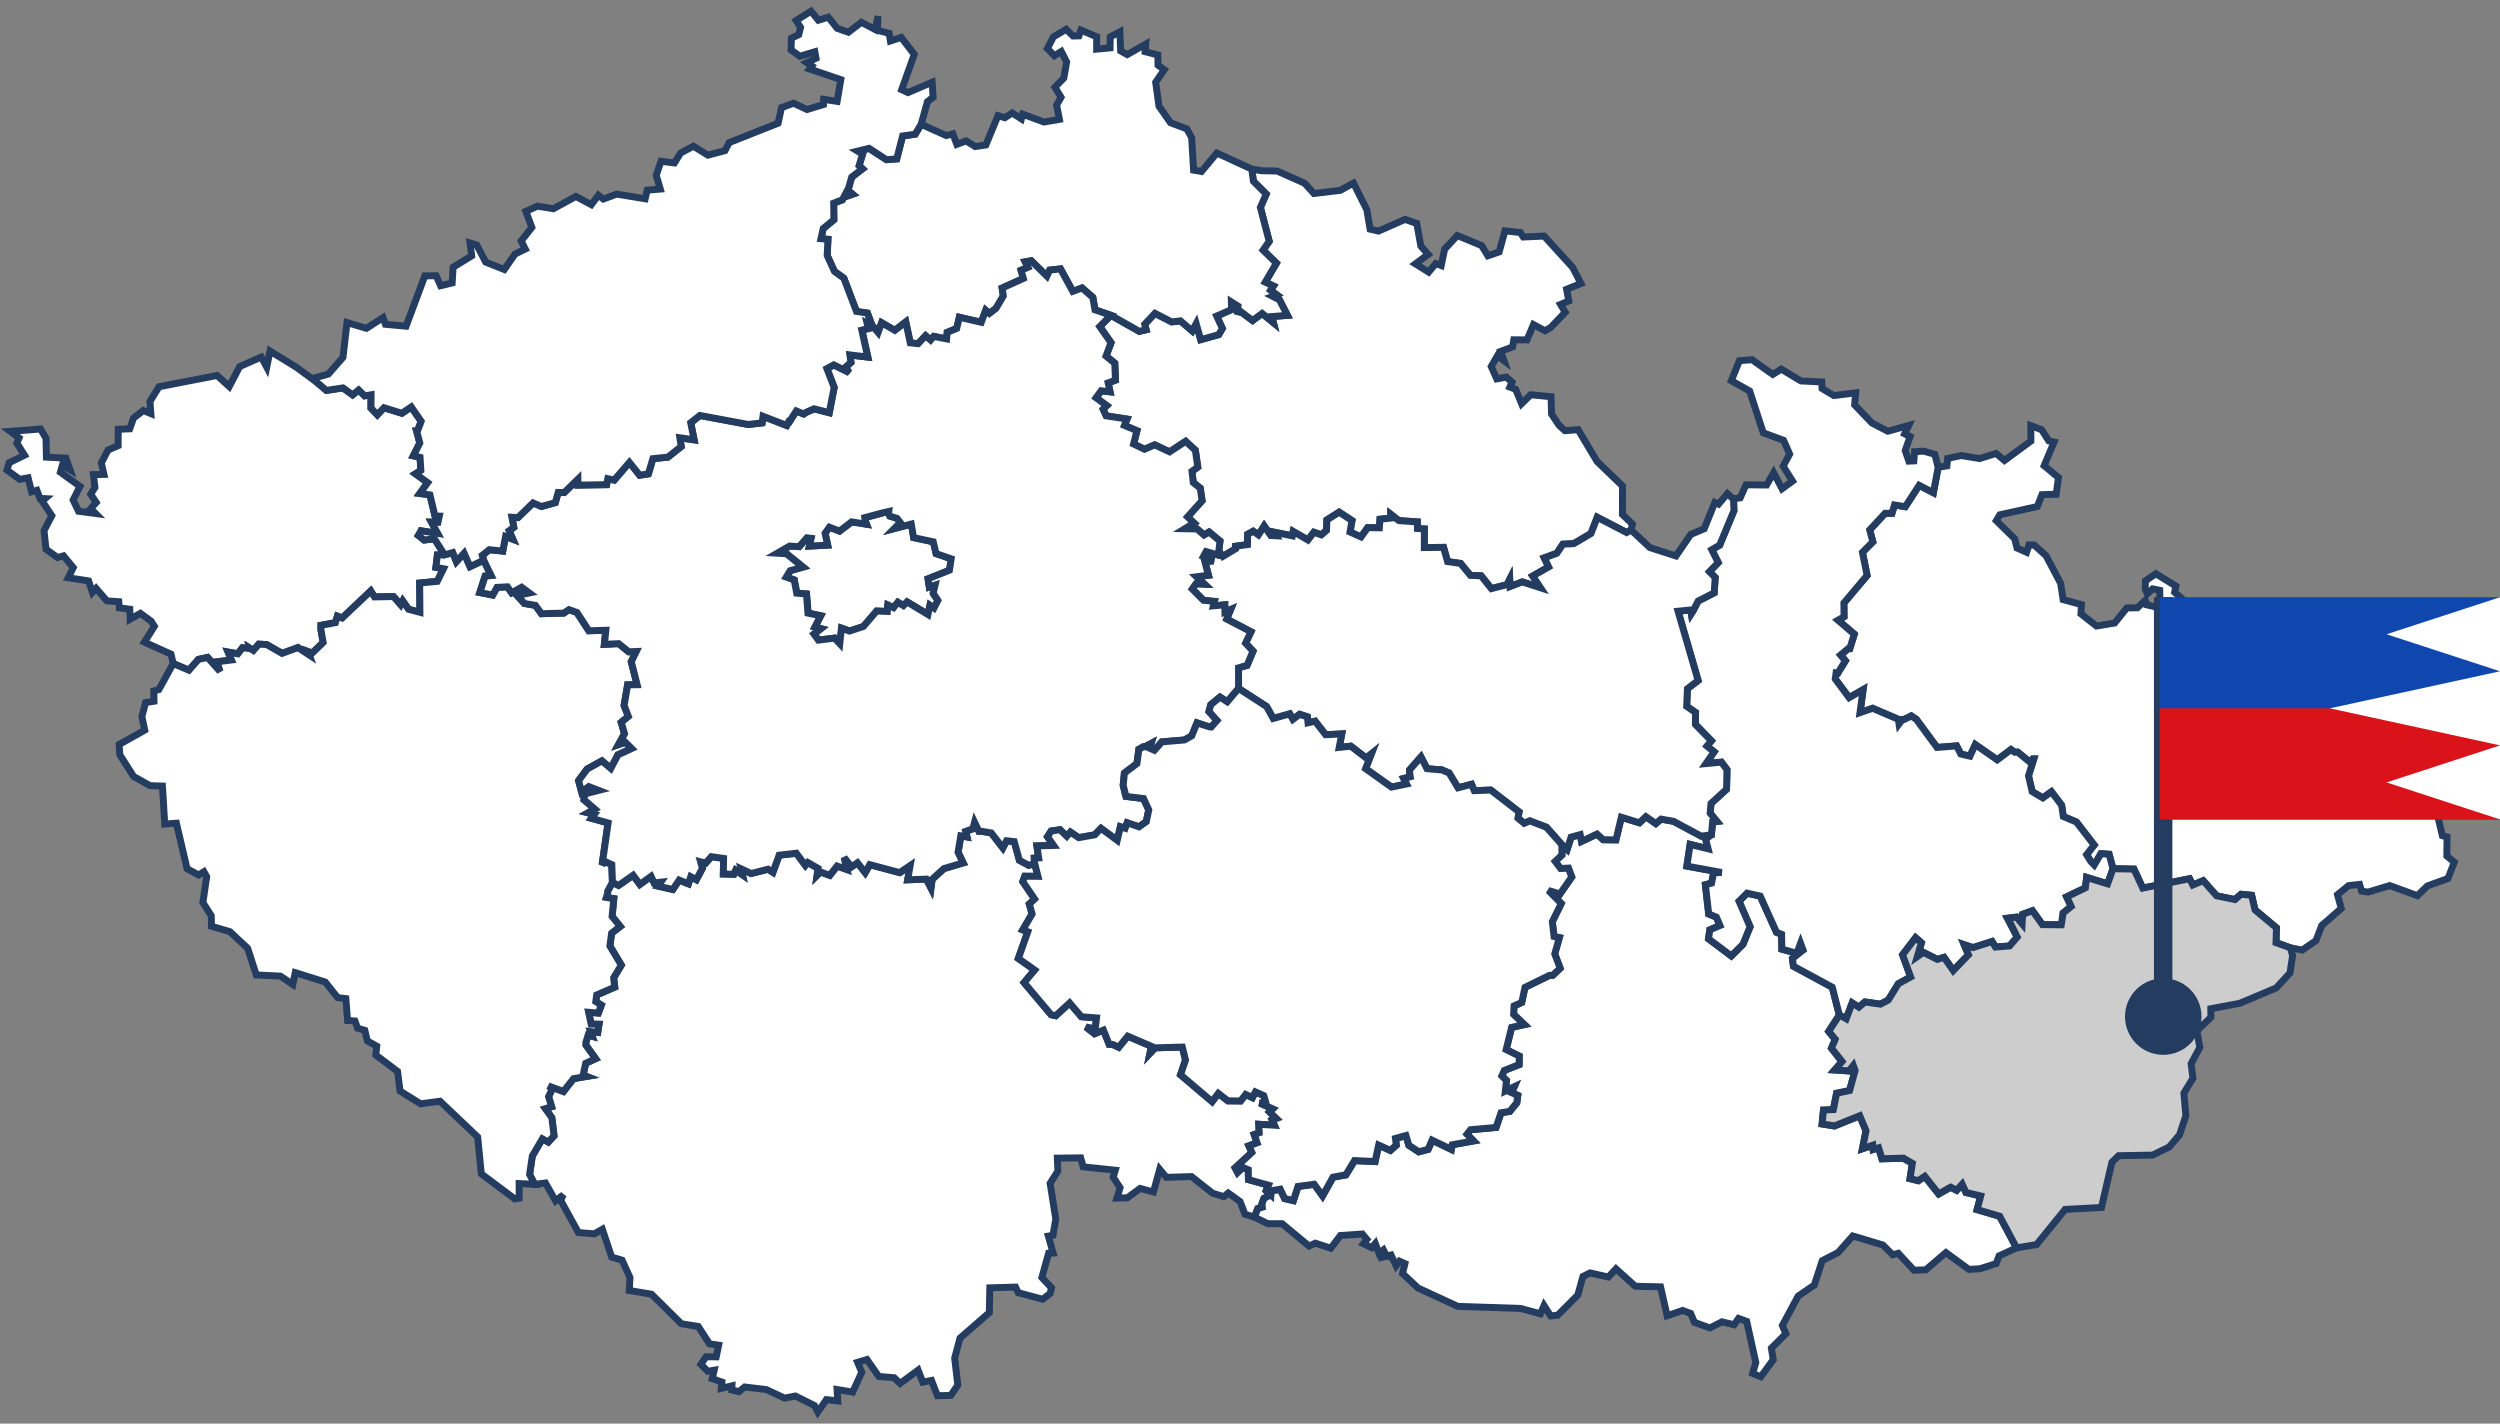
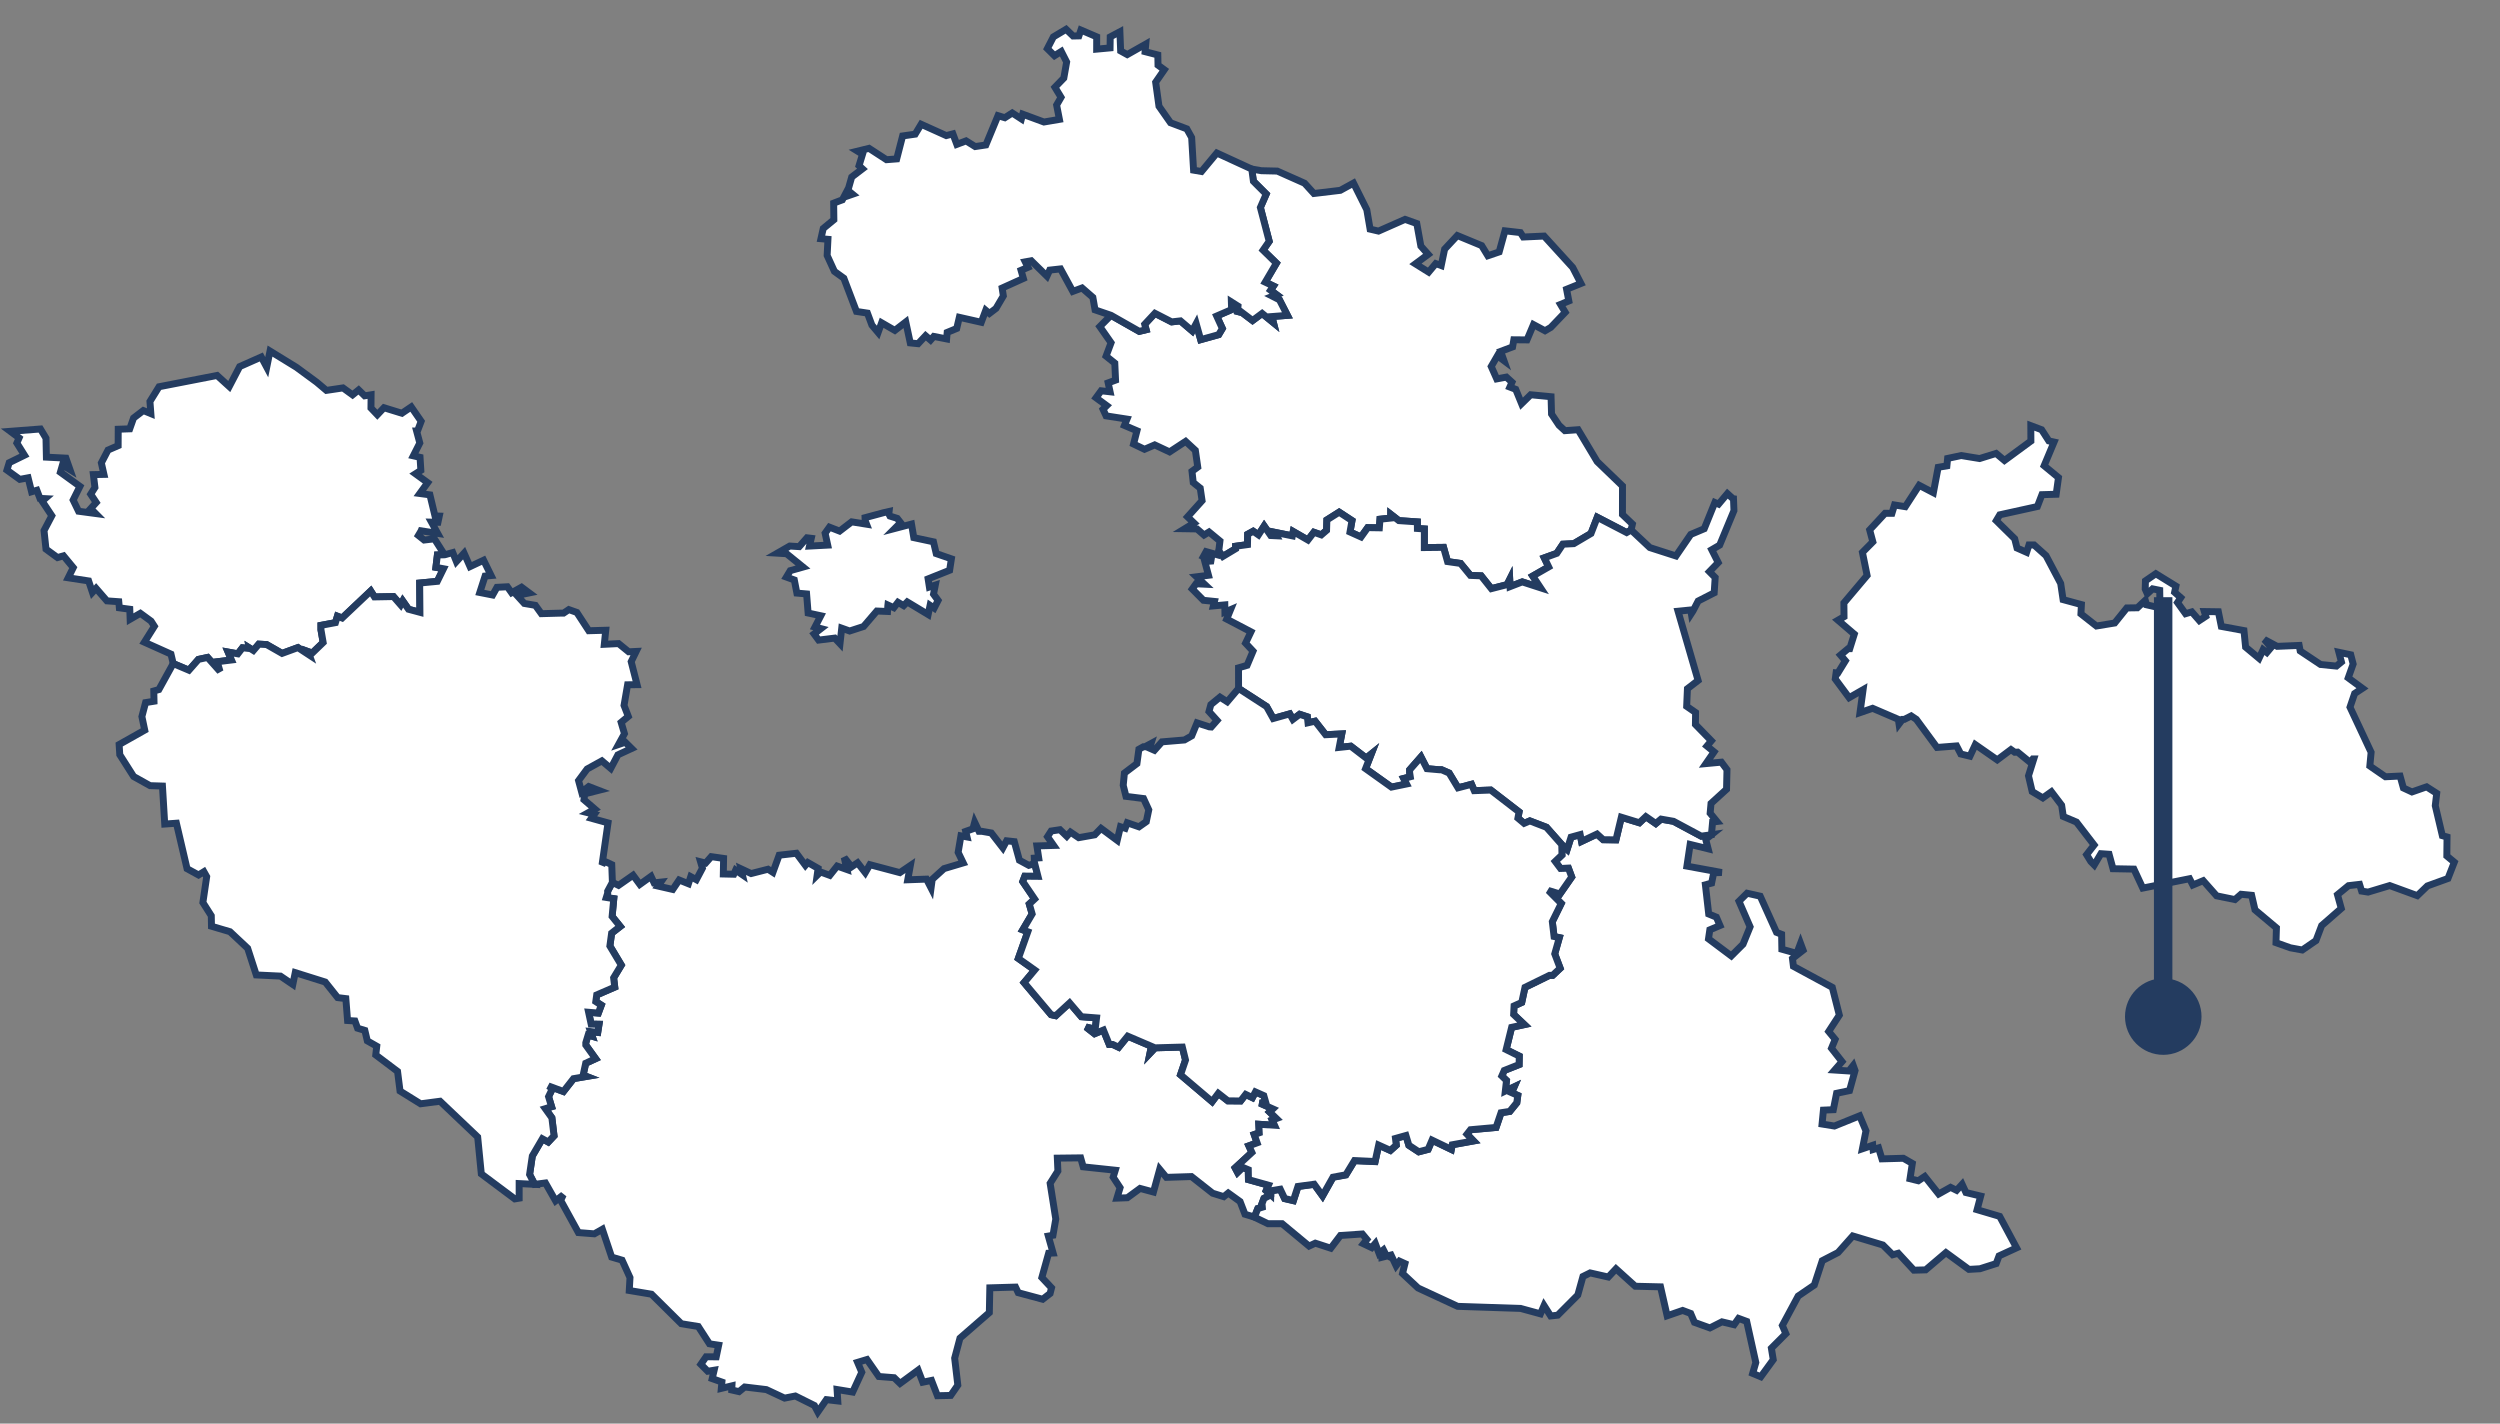
<svg xmlns="http://www.w3.org/2000/svg" width="360" height="205" viewBox="0 0 360 205" fill="none">
  <rect x="0" y="0" width="360" height="205" fill="#808080" stroke="none" />
  <path d="M88.185 127.06L89.072 127.493L91.163 126.034L92.136 127.354L93.749 126.195L94.186 127.13L95.154 127.026L94.763 127.597L96.876 128.081L97.798 126.72L99.134 127.256L99.468 126.236L100.275 126.674L101.15 125.019L100.879 124.096L101.611 124.281L102.423 123.358L104.197 123.612L104.157 125.855L105.666 125.89L105.931 125.296L106.898 125.959L106.697 125.106L108.165 125.792L110.596 125.169L111.299 125.619L112.197 123.151L114.68 122.868L115.976 124.61L116.327 124.2L117.807 125.048L117.669 126.04L118.153 125.561L119.489 126.051L120.555 124.713L121.954 125.209L121.568 123.485L122.634 124.823L123.492 124.241L124.598 125.659L125.26 124.512L129.58 125.659L131.089 124.638L130.715 126.691L133.416 126.593L134.073 127.873L134.24 126.628L135.939 125.082L138.703 124.258L137.972 122.741L138.375 120.36L139.251 120.521L139.061 119.72L140.097 119.351L140.351 118.399L140.973 119.708H141.376L142.747 119.945L144.411 122.09L144.953 121.075L146.059 121.196L146.796 123.877L148.149 124.61L148.662 124.454L148.939 124.125L149.468 126.195L147.573 126.178L147.28 126.945L148.985 129.459L148.219 130.18L148.628 131.61L147.28 133.899L148.005 134.17L146.64 138.016L148.99 139.683L147.47 141.499L151.369 146.124L152.026 146.262L154.024 144.422L155.718 146.406L157.901 146.579L157.705 148.211L156.38 147.888L157.618 148.857L158.891 148.332L159.732 150.402H160.233L161.092 150.806L162.393 149.208L165.803 150.667L165.596 151.671L166.339 150.886L170.255 150.777L170.716 152.645L169.996 154.767L174.546 158.63L175.439 157.443L176.816 158.521L178.641 158.538L179.379 157.593L180.346 158.06L180.784 157.235L181.988 157.771L182.276 158.775L181.412 158.844L183.29 159.68L182.823 160.124L183.802 161.07L183.203 161.289L183.531 162.038L181.268 161.894L181.331 163.122L180.606 163.376L181.02 164.57L179.84 165.002L180.271 165.954L177.864 168.174L178.209 168.825L178.947 168.104L179.753 168.439L179.776 169.863L182.662 170.67L182.328 171.455L182.984 172.043L182.005 172.556L181.608 173.628L182.155 173.703L181.124 174.021L180.629 175.255L179.275 174.851L178.572 173.023L176.867 171.795L176.222 172.32L174.621 171.824L171.574 169.425L167.957 169.54L166.995 168.381L166.097 171.651L164.173 171.132L162.341 172.475L160.838 172.533L161.293 171.028L160.297 169.511L160.602 168.514L155.983 168.024L155.614 166.732L152.256 166.772L152.337 168.629L151.219 170.399L152.032 175.543L151.628 177.878L150.96 177.994L151.646 180.438L151.001 180.467L150.027 183.962L151.421 185.449L151.214 186.262L150.142 187.093L146.623 186.147L146.237 185.34L142.534 185.449L142.465 189.013L138.237 192.692L137.471 195.575L137.926 199.461L136.901 200.943L134.988 200.984L134.136 198.781L132.88 199.04L132.212 197.299L129.609 199.213L128.756 198.389L126.55 198.216L124.846 195.771L123.492 196.18L124.097 197.605L122.784 200.459L120.537 200.09L120.641 201.739L119.005 201.549L117.767 203.325L117.277 202.391L114.53 201.024L112.981 201.33L110.354 200.101L107.238 199.727L106.42 200.395L105.372 200.159L105.401 199.559L103.869 199.928L103.955 199.017L102.555 198.521L102.838 197.31L101.916 197.46L100.925 196.463L101.674 195.379L103.137 195.385L103.488 193.707L102.164 193.51L100.551 191.014L98.109 190.616L93.818 186.366L90.615 185.83L90.719 183.973L89.579 181.465L88.081 181.021L86.739 177.013L85.587 177.671L83.289 177.492L80.737 172.85L81.112 172.054L80.006 172.925L78.543 170.347L76.999 170.549L76.262 169.125L76.654 166.461L78.1 163.987L78.946 164.449L79.781 163.561L79.47 160.96L78.526 159.645L79.43 159.369L78.992 157.915L79.545 156.78L78.963 156.37L81.135 157.177L82.586 155.326L84.458 155.009L83.969 154.819L84.343 153.106L85.766 152.449L84.355 150.489V150.154L84.695 149.041L85.27 149.214L85.04 148.545L86.077 148.666L86.261 147.496L85.126 147.473L84.758 145.766L86.163 145.881L86.589 144.74L85.795 144.226L85.927 143.269L88.525 142.145L88.363 140.807L89.469 138.973L87.822 136.223L88.075 134.372L89.308 133.409L88.144 131.967L88.386 129.407L87.309 129.234L87.499 128.629V128.34L88.185 127.06Z" fill="white" stroke="#243C60" />
  <path d="M290.386 179.69L287.863 180.849L287.448 181.956L285.115 182.7L283.52 182.792L280.214 180.376L277.294 182.861L275.6 182.907L273.348 180.468L272.548 180.687L271.137 179.28L266.799 177.977L264.68 180.364L262.405 181.54L261.259 185.046L258.937 186.632L256.657 190.87L257.163 192.052L255.078 194.14L255.349 195.795L253.552 198.257L252.383 197.767L252.838 196.204L251.525 190.282L250.355 189.85L249.71 190.761L247.959 190.346L246.226 191.222L244.002 190.42L243.455 189.135L242.303 188.702L240.068 189.475L239.118 185.306L235.478 185.219L232.702 182.711L231.596 183.893L228.981 183.299L227.944 183.812L227.201 186.488L224.31 189.388L223.296 189.498L222.34 187.993L221.822 189.192L218.971 188.414L209.905 188.114L204.203 185.473L201.962 183.38L202.313 181.961L201.53 181.604L201.041 182.261L200.309 180.722L198.984 181.056L198.95 180.416L199.595 180.733L199.215 179.984L198.587 180.497L198.04 179.061L197.521 179.661L196.335 179.101L196.83 178.479L196.174 177.694L193.023 177.908L191.629 179.741L189.406 179.015L188.507 179.436L184.625 176.212H182.581L180.634 175.273L181.129 174.039L182.16 173.721L181.613 173.652L182.01 172.574L182.995 172.061L183.007 171.501L184.366 171.271L184.994 172.609L186.255 172.903L186.918 170.867L189.25 170.55L190.454 172.211L191.957 169.535L193.806 169.195L195.056 167.142L198.017 167.275L198.529 164.911L200.217 165.672L201.069 164.911L200.954 163.953L202.457 163.533L202.878 164.934L204.306 165.868L205.654 165.516L206.219 164.19L208.995 165.522L209.127 164.853L212.191 164.299L211.253 163.331L211.759 162.691L215.434 162.356L216.154 160.246L217.41 160.05L218.423 158.804L218.562 157.749L217.669 157.357L218.032 156.521L216.759 157.126L216.932 155.598L216.258 154.947L216.603 154.157L218.746 153.303L218.769 152.087L216.88 151.147L217.669 147.946L219.5 147.548L217.951 146.084L218.014 144.856L219.126 144.354L219.587 142.186L223.112 140.456H223.573L224.655 139.435L223.872 137.365L224.534 135.024L223.774 134.863L223.527 132.723L224.811 130.106L222.951 128.232L224.615 128.745L226.32 126.294L225.853 125.031L224.713 125.066L223.941 124.051L224.915 123.123L224.886 121.629L225.663 122.321L226.228 120.557L227.541 120.193L227.737 121.162L229.966 120.113L230.864 120.92L232.69 120.943L233.474 117.685L236.065 118.481L237.004 117.599L238.433 118.596L239.193 117.962L240.99 118.273L244.982 120.413L246.445 120.205L245.621 120.868L245.972 122.229L243.38 121.595L242.914 124.72L247.936 125.643L246.773 125.683L246.473 127.165L245.575 127.407L246.053 131.616L247.159 132.072L247.677 133.277L246.214 133.894L246.024 135.191L249.307 137.654L250.995 135.97L252.014 133.462L250.413 129.783L251.582 128.624L253.471 129.05L255.821 134.257L256.553 134.546L256.587 136.685L258.736 137.29L259.277 135.837L259.646 136.829L258.114 138.028L258.252 139.147L263.85 142.18L264.864 146.182L263.332 148.535L264.265 149.67L263.735 150.951L265.25 152.876L264.196 154.087L266.235 154.22L266.863 153.43L267.128 154.162L266.333 157.045L264.467 157.438L264 159.796L262.572 159.859L262.376 161.86L264.156 162.149L267.79 160.678L268.7 162.846L268.188 165.424L269.674 164.922L269.725 165.533L270.514 165.297L270.998 166.877L274.086 166.79L275.376 167.534L275.042 169.737L276.24 170.031L277.161 169.408L279.171 171.934L280.882 170.977L281.752 171.409L282.547 170.538L283.094 171.726L285.219 172.234L284.701 174.194L287.955 175.157L290.386 179.69Z" fill="white" stroke="#243C60" />
  <path d="M42.683 52.889L45.609 55.04L47.003 56.216L49.388 55.859L50.77 56.862L51.645 56.153L52.515 57L53.437 56.85L53.419 58.759L54.335 59.722L55.291 58.713L57.872 59.509L59.219 58.598L60.648 60.668L60.118 62.069H59.991L60.452 63.793L59.519 65.638L60.486 65.857L60.602 67.737L59.83 68.227L61.587 69.502L60.452 71.064L61.909 71.26L62.635 74.293L63.257 74.316L63.067 75.21L62.134 75.187L63.021 76.807L60.636 76.438L60.608 76.502L60.25 77.102L61.08 77.765L62.554 77.592L64.017 79.892L62.986 79.915L62.773 81.697L63.862 81.899L62.969 83.715L60.435 83.958L60.469 88.173L58.828 87.734L57.998 86.547L57.699 87.1L56.656 85.906L53.926 85.958L53.385 85.105L49.272 88.997L48.587 88.732L48.305 89.66L46.22 90.052V90.681L46.536 92.52L44.958 94.043L44.353 93.824L44.538 94.325L42.902 93.253L40.621 94.089L38.398 92.82L37.269 92.757L36.492 93.668L35.875 93.282L35.892 93.385L34.919 93.282L34.245 94.152L32.851 93.899L33.335 95.04L31.273 95.294L31.682 96.684L29.891 94.671L28.578 94.954L27.207 96.511L24.943 95.553L24.621 94.193L20.791 92.474L22.23 90.185L21.752 89.441L20.215 88.317L18.74 89.17L18.688 87.729L17.185 87.527L17.104 86.645L15.394 86.523L13.833 84.725L13.309 85.295L12.761 83.652L9.824 83.202L10.55 81.737L9.144 80.037L8.28 80.29L6.622 79.073L6.339 76.404L7.462 74.264L6.069 72.166L6.489 71.802L5.752 71.762L5.308 70.597L4.548 70.816L4.047 68.804L2.849 69.029L1 67.691L1.323 66.63L3.523 65.552L2.428 63.799L2.751 63.055L1.484 62.109L5.827 61.775L6.622 63.095L6.679 65.829L9.496 65.973L10.077 67.628L8.995 66.964L8.695 67.997L11.511 70.038L10.532 72.004L11.316 73.619L13.764 73.947L13.061 73.238L13.856 72.362L13.061 71.162L13.671 70.199L13.447 68.343L14.967 68.314L14.593 66.659L15.555 64.808L17.012 64.174L17.024 61.809L18.682 61.752L19.23 60.201L20.641 59.117L21.724 59.561L21.591 57.813L22.904 55.691L31.256 54.065L33.013 55.663L34.51 52.791L37.626 51.407L38.41 52.877L38.882 50.554L42.683 52.889Z" fill="white" stroke="#243C60" />
  <path d="M181.646 24.583L183.927 24.635L187.855 26.382L189.203 27.864L193.004 27.409L194.905 26.365L196.817 30.194L197.295 32.996L198.505 33.279L202.329 31.589L204.017 32.189L204.604 35.441L205.658 36.629L203.821 37.995L205.722 39.183L206.753 37.955L207.536 38.243L208.026 35.879L209.857 33.919L213.359 35.366L214.252 36.831L215.882 36.277L216.717 33.238L218.94 33.492L219.355 34.132L222.35 33.994L226.468 38.514L227.655 40.821L225.587 41.657L225.91 43.341L224.717 43.837L225.391 44.972L223.306 47.152L222.483 47.631L220.818 46.737L219.885 48.946L217.99 48.928L217.811 49.955L216.095 50.6L216.567 51.927L215.634 51.223L214.736 52.774L215.531 54.562L216.919 54.302L217.725 55.04L217.42 55.738L218.261 56.061L219.107 58.131L220.421 56.845L223.352 57.128L223.421 59.624L224.499 61.239L225.345 62.017L227.246 61.879L229.993 66.469L233.639 69.981L233.633 74.092L235.068 75.464L234.878 76.318L234.238 76.687L230.005 74.49L229.101 76.825L226.63 78.284L225.057 78.365L224.176 79.68L222.379 80.331L223.007 81.634L220.714 82.949L221.838 84.644L219.205 83.791L217.449 84.471L217.397 83.433L217.022 84.183L214.753 84.765L213.284 82.92L211.735 82.857L210.318 81.133L208.446 80.867L207.87 78.82L205.1 78.849L205.106 76.168L204.103 76.099L204.098 75.153L201.437 74.969L200.262 74.057L200.256 74.605L198.718 74.767L198.626 76.006L196.95 75.978L195.988 77.321L194.398 76.606L194.686 74.963L192.837 73.752L191.069 74.871L191.023 76.37L190.268 77.021L189.197 76.647L188.339 77.759L186.219 76.537L186.098 77.165L183.53 76.647L183.806 77.154L182.982 77.114L182.038 75.747L181.214 77.021L180.46 76.497L179.665 76.935L179.636 78.422L177.925 78.659V79.022L176.082 80.129L175.5 79.374L175.673 77.903L174.101 76.606L173.381 77.044L172.367 76.168L170.599 76.139L171.941 75.32L171.008 74.427L173.099 72.097L172.834 70.292L171.826 69.485L171.647 67.87L172.477 67.259L172.131 64.849L170.731 63.557L168.422 65.074L166.279 64.064L164.81 64.699L163.232 63.938L163.722 62.029L161.919 61.262L162.288 60.351L159.275 59.884L158.832 58.933L159.362 58.408L157.83 57.278L158.567 56.274L159.851 56.419L159.575 55.133L160.64 54.74L160.531 52.29L159.275 51.281L159.995 49.355L158.371 47.031L159.984 45.405L164.056 47.717L165.041 47.475L164.833 46.697L166.308 45.117L168.716 46.351L169.983 46.206L171.682 47.654L172.246 46.599L172.897 48.911L175.489 48.19L176.019 47.302L175.201 45.509L177.349 44.58L177.315 43.479L178.271 44.084L178.167 45.272L178.432 44.69L180.367 46.155L181.744 45.134L183.374 46.466L183.149 45.584L185.384 45.411L184.238 43.173L183.242 42.666L183.818 42.435L182.959 41.795L183.368 41.19L182.193 40.63L183.8 37.897L181.882 36.023L182.763 34.749L181.491 29.877L182.332 27.945L180.488 26.105L180.252 24.347L181.646 24.583Z" fill="white" stroke="#243C60" />
  <path d="M153.518 4.217L154.526 5.186L155.361 5.168L155.649 4.326L157.924 5.301L157.918 7.077L159.848 6.898L159.871 5.312L161.265 4.569L161.374 7.336L162.324 7.861L164.991 6.35L164.893 7.44L166.725 7.913L166.754 9.383L167.658 10.041L166.414 11.84L166.892 15.3L168.556 17.675L170.901 18.557L171.598 19.809L171.874 24.502L173.014 24.698L175.226 22.035L180.254 24.347L180.491 26.105L182.334 27.945L181.493 29.877L182.766 34.749L181.884 36.023L183.802 37.897L182.195 40.631L183.37 41.19L182.961 41.795L183.82 42.435L183.244 42.666L184.24 43.173L185.386 45.411L183.152 45.584L183.376 46.466L181.746 45.134L180.37 46.155L178.434 44.69L178.169 45.272L178.273 44.085L177.317 43.479L177.351 44.581L175.203 45.509L176.021 47.302L175.491 48.19L172.899 48.911L172.248 46.599L171.684 47.654L169.985 46.207L168.718 46.351L166.31 45.117L164.836 46.697L165.043 47.475L164.058 47.717L159.986 45.405L157.688 44.621L157.371 42.822L155.816 41.467L154.485 41.963L152.717 38.722L151.156 38.895L150.759 39.766L148.495 37.546L147.637 37.701L148.029 38.497L147.032 38.924L147.366 40.094L144.308 41.478L144.481 42.614L143.421 44.413L142.476 45.134L141.946 44.684L141.301 46.408L138.145 45.693L137.765 47.302L136.394 47.867L136.313 48.807L134.465 48.444L134.004 48.969L133.284 48.346L132.207 49.493L131.078 49.378L130.433 46.362L128.855 47.579L126.954 46.478L126.447 47.879L125.554 46.818L124.909 45.088L123.331 44.846L121.511 40.06L120.157 39.08L119.109 36.785L119.224 34.461L118.216 34.374L118.545 32.904L120.077 31.641L120.048 29.254L120.843 28.948L121.298 28.781L121.879 27.668L122.006 28.233L122.766 27.968L122.098 27.42L122.646 25.494L124.195 24.312L123.7 23.862L124.206 22.207L123.486 21.764L125.14 21.36L127.657 22.997L129.125 22.882L129.978 19.578L131.786 19.319L132.644 17.894L136.262 19.526L137.218 19.278L137.782 20.789L139.113 20.287L140.426 21.106L141.964 20.875L143.709 16.655L144.694 16.954L145.765 16.268L147.084 17.127L147.268 16.441L150.327 17.571L152.556 17.191L152.153 15.127L152.792 14.014L151.911 12.566L153.189 11.246L153.598 8.928L152.827 7.411L151.847 8.023L150.816 7.002L151.686 5.312L153.518 4.217Z" fill="white" stroke="#243C60" />
  <path d="M295.034 63.494L295.783 63.655L294.355 67.063L296.422 68.77L296.088 71.174L294.038 71.232L293.381 72.939L287.967 74.132L287.466 74.974L290.116 77.581L290.45 78.918L291.832 79.53L292.172 78.475H292.909L294.625 80.014L296.739 84.016L297.085 86.345L299.723 87.06L299.654 88.392L301.883 90.145L304.515 89.713L306.26 87.545L307.781 87.522L308.921 86.449L309.094 87.089L311.035 87.533L311 85.002L309.975 84.794L309.209 85.498L308.91 84.823L308.944 83.641L310.436 82.615L313.333 84.402L313.143 85.284L314.03 86.063L313.563 86.766L314.721 88.375L315.62 88.11L316.708 89.361L317.636 88.75L317.428 88.064L319.444 88.093L319.87 90.203L323.13 90.803L323.366 93.184L325.302 94.799L325.889 93.547L326.425 93.963L327.035 93.236L326.062 92.089L327.911 93.075L331.079 92.942L331.229 93.738L334.154 95.687L336.441 95.917L337.167 95.323L336.798 93.928L338.509 94.291L338.854 95.618L338.146 97.613L340.196 99.123L339.068 99.867L338.399 101.834L341.441 108.326L341.256 110.304L343.503 111.855L345.611 111.751L346.089 113.47L347.321 114.041L349.429 113.303L350.887 114.237L350.679 116.019L351.699 120.337L352.373 120.528L352.344 123.261L353.421 124.155L352.505 126.502L349.544 127.574L348.093 128.975L344.119 127.522L341.003 128.462L340.075 128.318L339.776 127.349L338.186 127.534L336.597 128.837L337.144 130.815L334.316 133.283L333.498 135.445L331.528 136.8L329.806 136.483L327.744 135.745L327.807 133.611L324.72 131.022L324.236 128.923L322.71 128.773L321.829 129.54L319.191 128.998L317.261 126.819L315.764 127.441L315.297 126.536L308.558 127.885L307.285 125.152L304.273 125.095L303.708 123.013L302.534 122.932L301.572 124.558L301.082 124.062L300.472 123.071L301.554 121.681L299.009 118.377L297.114 117.575L296.877 115.955L295.403 114.012L294.165 114.9L292.633 113.983L292.103 111.717L292.863 109.289H292.736L292.362 109.791L290.542 108.303L290.127 108.326L289.58 107.94L287.604 109.422L284.448 107.225L283.67 108.891L282.351 108.574L281.747 107.41L278.93 107.634L275.952 103.586L275.215 103.091L274.224 103.592H273.959L273.458 104.25L273.36 103.586L269.657 101.995L267.837 102.624L268.286 99.314L266.276 100.467L264.277 97.774L264.398 96.886L264.657 96.909L265.735 95.156L265.032 94.326L266.138 93.403H266.368L267.019 91.322L264.669 89.309L265.539 88.808L265.521 86.824L268.862 82.863L268.188 79.541L269.691 78.025L269.231 76.306L271.454 73.913L272.439 73.919L272.808 72.714L274.363 72.962L276.361 69.883L278.406 70.95L279.097 67.294L280.353 67.08L280.456 66.014L282.409 65.599L285.064 66.031L287.437 65.293L288.647 66.308L292.448 63.511L292.437 61.297L293.992 61.879L295.034 63.494Z" fill="white" stroke="#243C60" />
-   <path d="M252.291 51.794L255.281 53.916L256.496 53.155L259.335 54.856L262.33 55L262.377 55.946L264.07 56.961L267.215 56.568L267.065 58.304L269.553 60.91L271.84 62.098L274.846 61.268L274.27 62.473L275.054 62.865L274.351 64.878L274.875 66.406L275.595 66.371L275.699 65.039L276.995 64.964L278.613 65.42L279.097 67.294L278.406 70.949L276.361 69.883L274.363 72.962L272.807 72.714L272.439 73.919L271.454 73.913L269.231 76.306L269.691 78.025L268.188 79.541L268.862 82.862L265.521 86.824L265.539 88.808L264.669 89.309L267.019 91.322L266.368 93.403H266.138L265.032 94.326L265.734 95.156L264.657 96.909L264.398 96.886L264.277 97.774L266.276 100.467L268.286 99.314L267.837 102.623L269.657 101.995L273.36 103.586L273.458 104.249L273.959 103.592H274.224L275.215 103.09L275.952 103.586L278.93 107.634L281.747 107.409L282.351 108.574L283.67 108.891L284.448 107.225L287.604 109.422L289.58 107.94L290.127 108.326L290.542 108.303L292.362 109.791L292.736 109.289H292.863L292.103 111.717L292.632 113.983L294.165 114.9L295.403 114.012L296.877 115.955L297.114 117.575L299.008 118.377L301.554 121.681L300.471 123.07L301.082 124.062L301.572 124.558L302.533 122.932L303.708 123.013L304.273 125.094L303.495 127.274L300.477 126.346L300.299 127.851L297.603 129.148L298.248 130.532L297.09 131.478L297.05 132.631L296.82 133.173L294.113 133.15L292.667 131.143L291.262 131.662L291.187 133.035L290.375 132.066L289.056 132.245L290.484 134.932L289.378 136.217L287.351 136.379L286.855 135.577L284.114 136.46L282.847 136.039L283.457 137.486L281.274 139.764L279.944 137.861L278.965 138.149L276.972 137.146L276.096 137.751L276.684 135.768L275.843 135.035L273.971 137.492L275.134 140.681L273.366 141.655L271.915 144.008L270.78 144.602L268.557 144.284L267.676 145.034L266.714 144.423L265.855 146.706L264.871 146.164L263.851 142.162L258.253 139.129L258.114 138.017L259.646 136.817L259.278 135.825L258.736 137.278L256.588 136.673L256.553 134.534L255.822 134.245L253.472 129.039L251.583 128.612L250.414 129.771L252.009 133.45L250.99 135.964L249.302 137.648L246.025 135.185L246.215 133.894L247.678 133.277L247.159 132.066L246.053 131.61L245.575 127.401L246.468 127.164L246.768 125.683L247.931 125.642L242.909 124.72L243.375 121.594L245.967 122.229L245.621 120.868L246.445 120.199L246.612 118.377L247.24 118.296L246.261 117.097L246.388 115.69L248.622 113.654L248.686 110.829L247.879 109.75L245.656 109.958L246.825 108.269L245.8 107.432L246.434 106.677L244.141 104.324L244.164 102.6L242.88 101.712L242.989 99.175L244.527 97.987L241.636 88.012L243.462 87.833L243.548 88.352L243.796 87.971L244.533 86.547L246.843 85.365L246.987 83.156L246.157 82.32L247.424 81.011L246.491 79.16L247.632 78.497L249.688 73.533L249.625 71.82L250.586 71.688L251.427 69.814L254.388 69.842L255.402 68.072L256.611 70.379L258.126 69.277L256.772 67.126L257.711 65.391L256.83 63.401L253.915 62.329L251.951 56.309L249.313 54.816L250.477 51.938L252.291 51.794Z" fill="white" stroke="#243C60" />
  <path d="M249.544 71.81L249.624 71.821L249.688 73.534L247.631 78.498L246.491 79.162L247.424 81.013L246.157 82.321L246.986 83.157L246.842 85.366L244.533 86.548L243.795 87.972L243.548 88.353L243.461 87.834L241.636 88.013L244.527 97.988L242.989 99.176L242.88 101.713L244.164 102.601L244.141 104.325L246.433 106.678L245.8 107.433L246.825 108.27L245.656 109.959L247.879 109.751L248.686 110.83L248.622 113.655L246.387 115.691L246.261 117.098L247.24 118.297L246.612 118.378L246.445 120.2L244.982 120.407L240.99 118.268L239.193 117.951L238.433 118.585L237.005 117.594L236.072 118.476L233.474 117.68L232.696 120.938L230.865 120.915L229.972 120.102L227.743 121.157L227.547 120.183L226.234 120.546L225.67 122.31L224.892 121.618L222.686 119.127L220.296 118.211L219.478 118.562L218.579 117.807L218.746 116.919L214.669 113.77L212.295 113.857L211.898 112.94L209.957 113.448L208.673 111.32L207.59 110.847H207.256L205.482 110.691L204.618 109.002L202.988 110.859V111.262L203.08 111.856L202.141 112.098L202.544 112.894L200.367 113.344L196.641 110.686L197.464 108.569L196.733 109.158L194.509 107.451L192.845 107.629L193.213 105.686L190.892 105.802L189.372 103.853L188.352 104.083L188.26 103.224L187.148 102.861L186.175 103.593L185.72 102.797L183.347 103.466L182.391 101.748L178.353 99.136L178.348 96.166L179.58 95.809L180.438 93.767L179.361 92.614L180.139 90.982L176.643 89.149L177.201 87.788L176.389 88.134L176.372 87.102L174.725 87.252L174.88 86.606L173.296 86.444L171.684 84.818L172.231 84.063L173.435 84.121L172.306 83.059L174.022 82.84L173.492 80.857L174.759 80.77L173.291 80.142L173.682 79.433L175.329 79.9L175.502 79.375L176.084 80.13L177.927 79.023V78.66L179.638 78.423L179.667 76.936L180.461 76.498L181.216 77.022L182.04 75.748L182.984 77.115L183.808 77.155L183.531 76.647L186.1 77.166L186.221 76.538L188.341 77.76L189.199 76.647L190.27 77.022L191.025 76.371L191.071 74.871L192.839 73.753L194.688 74.964L194.4 76.607L195.99 77.322L196.952 75.979L198.628 76.007L198.72 74.768L200.258 74.606L200.263 74.058L201.438 74.969L204.099 75.154L204.105 76.1L205.107 76.169L205.102 78.85L207.872 78.821L208.448 80.868L210.32 81.134L211.737 82.858L213.286 82.921L214.755 84.766L217.024 84.184L217.399 83.434L217.45 84.472L219.207 83.792L221.839 84.645L220.716 82.95L223.009 81.635L222.381 80.332L224.178 79.68L225.059 78.366L226.631 78.285L229.102 76.826L230.007 74.491L234.24 76.688L234.879 76.319L237.575 78.85L241.342 80.061L243.467 76.959L245.408 76.14L246.94 72.357L247.476 72.594L248.743 71.083L249.544 71.81Z" fill="white" stroke="#243C60" />
-   <path d="M329.805 136.482L327.743 135.744L327.807 133.61L324.719 131.021L324.236 128.923L322.709 128.773L321.828 129.54L319.19 128.997L317.261 126.818L315.763 127.441L315.297 126.535L308.558 127.885L307.285 125.151L304.272 125.094L303.495 127.273L300.477 126.345L300.298 127.85L297.603 129.147L298.248 130.531L297.09 131.477L296.819 133.172L294.112 133.149L292.667 131.143L291.261 131.661L291.186 133.034L290.374 132.065L289.13 132.209L290.484 134.931L289.378 136.217L287.35 136.378L286.855 135.577L284.113 136.459L282.846 136.038L283.457 137.485L281.274 139.763L279.943 137.86L278.964 138.149L276.971 137.145L276.096 137.751L276.683 135.767L275.842 135.035L273.97 137.491L275.134 140.68L273.366 141.654L271.914 144.007L270.78 144.601L268.556 144.284L267.675 145.033L266.713 144.422L265.855 146.706L264.87 146.164L263.338 148.516L264.271 149.652L263.735 150.938L265.256 152.858L264.202 154.069L266.241 154.207L266.874 153.418L267.139 154.15L266.345 157.033L264.478 157.425L264.006 159.783L262.583 159.847L262.382 161.848L264.167 162.13L267.802 160.666L268.712 162.834L268.193 165.411L269.679 164.91L269.731 165.521L270.52 165.284L271.004 166.859L274.091 166.772L275.382 167.516L275.047 169.719L276.246 170.013L277.167 169.384L279.177 171.916L280.894 170.953L281.763 171.391L282.552 170.52L283.1 171.708L285.225 172.215L284.707 174.176L287.961 175.139L290.386 179.689L293.266 179.221L297.378 174.153L302.608 173.876L304.117 167.36L305.079 166.42L309.975 166.334L312.353 165.169L313.851 163.416L314.767 160.666L314.479 157.414L315.78 155.257L315.521 153.17L316.777 150.84L316.356 148.441L318.372 146.492L318.355 145.258L322.542 144.468L327.772 142.26L329.753 140.115L330.139 137.589L329.805 136.482Z" fill="#CDCDCD" stroke="#243C60" />
  <path d="M64.016 79.892L65.197 79.569L65.721 80.867L66.827 79.656L67.685 81.593L69.638 80.671L70.72 82.879L69.851 82.954L69.09 85.318L70.939 85.682L71.561 84.574L73.059 84.494L73.669 85.353L75.103 84.557L76.209 85.382L74.453 85.745L75.501 86.898L77.091 87.169L77.955 88.369L80.863 88.288H81.157L81.912 87.781L83.064 88.19L84.786 90.825L87.228 90.756L87.02 92.78L89.077 92.676L90.528 93.858L91.605 93.806L90.891 95.277L91.738 98.592L90.373 98.609L89.86 101.579L90.476 103.165L89.445 104.018L89.923 105.65L89.065 107.213L90.038 106.884L90.948 107.784L88.979 108.695L87.948 110.649L86.669 109.565L84.549 110.736L83.311 112.408L83.755 114.051L84.774 113.261L86.197 113.809L84.204 114.317L84.089 115.159L85.655 116.508L84.688 117.044L85.575 117.269L85.166 117.834L87.556 118.497L86.692 124.534L87.067 124.033L88.092 124.506L88.184 127.06L87.498 128.34V128.629L87.308 129.234L88.385 129.407L88.144 131.967L89.307 133.409L88.074 134.372L87.821 136.223L89.468 138.973L88.362 140.807L88.524 142.145L85.926 143.269L85.794 144.226L86.588 144.739L86.162 145.881L84.757 145.766L85.125 147.473L86.26 147.496L86.076 148.666L85.039 148.545L85.269 149.214L84.694 149.041L84.354 150.154V150.488L85.765 152.449L84.342 153.106L83.968 154.819L84.457 155.009L82.585 155.326L81.134 157.177L78.963 156.37L79.544 156.779L78.991 157.915L79.429 159.368L78.525 159.645L79.469 160.96L79.78 163.56L78.945 164.448L78.099 163.987L76.653 166.461L76.261 169.125L76.999 170.549L74.758 170.434V172.538L74.13 172.642L69.309 169.038L68.785 163.728L63.365 158.578L60.566 158.947L57.605 157.108L57.248 154.283L54.109 151.913L54.253 150.656L52.894 149.883L52.537 148.378L51.489 148.061L51.108 147.017L50.049 146.954L49.801 143.799L48.62 143.655L46.835 141.412L42.515 140.057L42.164 141.764L40.39 140.559L36.905 140.392L35.661 136.551L33.115 134.164L30.454 133.38L30.425 131.869L29.216 129.966L29.763 126.241L29.36 125.526L28.588 125.999L26.935 125.088L25.403 118.543L23.721 118.664L23.393 113.192L21.607 113.135L19.24 111.814L17.247 108.677L17.155 107.213L20.841 105.137L20.432 103.188L20.962 101.175L22.177 100.979L22.148 99.503L22.874 99.301L24.942 95.553L27.206 96.511L28.576 94.954L29.89 94.671L31.681 96.683L31.272 95.294L33.334 95.04L32.85 93.898L34.244 94.152L34.918 93.281L35.891 93.385L35.874 93.281L36.49 93.668L37.268 92.757L38.397 92.82L40.62 94.089L42.901 93.253L44.537 94.325L44.352 93.823L44.957 94.043L46.535 92.52L46.218 90.681V90.052L48.303 89.66L48.586 88.732L49.271 88.997L53.383 85.105L53.925 85.958L56.655 85.906L57.698 87.1L57.997 86.546L58.827 87.734L60.468 88.173L60.433 83.957L62.968 83.715L63.861 81.899L62.772 81.697L62.985 79.915L64.016 79.892Z" fill="white" stroke="#243C60" />
  <path d="M128.055 74.132L128.153 74.316L129.201 74.645L129.685 75.262L128.844 76.104L131.258 75.47L131.586 77.419L134.42 78.024L134.817 79.719L137 80.475L136.747 82.118L133.648 83.358L133.832 84.534L134.685 84.252L134.425 85.561L135.088 86.46L134.518 87.567L133.93 87.169L133.654 88.49L130.647 86.679L130.123 87.21L129.311 86.731L128.706 87.51L127.859 87.123L127.848 87.221L127.802 88.052L126.264 87.988L124.357 90.214L122.353 90.865L121.207 90.456L120.959 92.693L120.199 91.886L117.883 92.174L117.227 91.286L118.217 90.519L117.354 90.295L118.194 88.668L116.369 88.276L116.15 85.526L114.75 85.405L114.381 83.513L113.241 83.098L113.794 82.176L115.637 81.657L113.27 79.737L111.934 79.656L113.725 78.629L115.09 78.716L116.207 77.442L116.824 77.517L116.564 78.635L119.191 78.497L118.816 76.778L119.439 75.908L120.902 76.479L122.641 75.147L124.784 75.487L124.582 74.968L124.565 74.547L127.22 73.832L128.032 73.647L127.992 74.005L128.055 74.132Z" fill="white" stroke="#243C60" />
-   <path d="M125.553 46.818L126.446 47.879L126.953 46.472L128.854 47.573L130.432 46.357L131.077 49.373L132.206 49.488L133.283 48.346L134.003 48.969L134.464 48.444L136.312 48.802L136.393 47.862L137.764 47.297L138.144 45.688L141.3 46.409L141.945 44.684L142.475 45.134L143.42 44.413L144.48 42.614L144.307 41.478L147.365 40.095L147.031 38.924L148.028 38.497L147.636 37.702L148.494 37.546L150.752 39.766L151.155 38.895L152.71 38.722L154.479 41.957L155.809 41.467L157.358 42.816L157.675 44.615L159.973 45.4L158.361 47.026L159.985 49.349L159.265 51.275L160.521 52.29L160.63 54.741L159.57 55.133L159.847 56.419L158.562 56.275L157.825 57.278L159.363 58.408L158.833 58.927L159.276 59.879L162.289 60.346L161.92 61.257L163.723 62.024L163.233 63.938L164.812 64.693L166.28 64.059L168.423 65.068L170.733 63.552L172.132 64.843L172.478 67.254L171.648 67.865L171.827 69.485L172.835 70.292L173.1 72.097L171.009 74.427L171.942 75.32L170.606 76.139L172.374 76.174L173.388 77.05L174.108 76.612L175.68 77.91L175.507 79.374L175.335 79.899L173.682 79.426L173.29 80.141L174.759 80.764L173.491 80.85L174.016 82.834L172.305 83.053L173.434 84.114L172.224 84.056L171.677 84.812L173.29 86.438L174.874 86.599L174.724 87.245L176.371 87.09L176.389 88.127L177.201 87.781L176.642 89.142L180.138 90.976L179.361 92.614L180.432 93.767L179.58 95.808L178.347 96.165L178.353 99.135L176.723 101.055L175.674 100.386L174.361 101.476L174.09 102.462L175.254 103.754L174.419 104.694L174.119 104.671L172.368 104.1L171.602 105.968L170.554 106.562L167.311 106.833L166.228 108.05L165.532 107.744L165.745 107.069L164.863 107.542L164.645 107.537L163.994 107.9L163.711 109.97L161.909 111.336L161.73 113.095L162.133 114.687L164.668 114.998L165.411 116.63L165.059 118.331L163.999 119.069L162.312 118.492L162.012 119.277L161.333 119.057L160.872 121.012L158.539 119.288L157.635 120.216L155.325 120.626L154.145 119.824L153.609 120.424L152.63 119.478L151.363 119.669L150.833 120.488L151.714 121.745L149.306 121.808L149.566 123.532L148.932 123.572L148.949 123.999L148.932 124.126L148.656 124.455L148.137 124.605L146.789 123.878L146.052 121.191L144.946 121.07L144.405 122.091L142.74 119.94L141.369 119.709H140.961L140.338 118.4L140.085 119.346L139.048 119.715L139.238 120.516L138.357 120.355L137.954 122.736L138.685 124.253L135.921 125.077L134.216 126.623L134.049 127.874L133.392 126.594L130.697 126.692L131.065 124.639L129.562 125.654L125.242 124.507L124.58 125.654L123.474 124.236L122.616 124.818L121.55 123.48L121.936 125.204L120.542 124.708L119.477 126.046L118.14 125.556L117.662 126.035L117.801 125.043L116.32 124.195L115.969 124.605L114.673 122.863L112.196 123.146L111.298 125.614L110.595 125.164L108.17 125.787L106.702 125.101L106.897 125.96L105.93 125.297L105.671 125.89L104.162 125.856L104.196 123.613L102.428 123.359L101.616 124.282L100.884 124.097L101.149 125.02L100.274 126.68L99.467 126.242L99.133 127.269L97.803 126.732L96.881 128.093L94.767 127.603L95.159 127.032L94.192 127.136L93.754 126.196L92.147 127.355L91.173 126.035L89.083 127.493L88.196 127.061L88.103 124.507L87.078 124.034L86.704 124.541L87.568 118.504L85.177 117.835L85.586 117.276L84.694 117.051L85.661 116.515L84.095 115.165L84.216 114.323L86.203 113.816L84.78 113.268L83.761 114.058L83.317 112.421L84.555 110.748L86.675 109.572L87.954 110.656L88.985 108.701L90.96 107.79L90.05 106.891L89.077 107.219L89.935 105.657L89.457 104.025L90.488 103.172L89.872 101.586L90.384 98.616L91.749 98.599L90.908 95.283L91.623 93.813L90.546 93.859L89.094 92.683L87.038 92.787L87.245 90.757L84.803 90.832L83.087 88.197L81.929 87.787L81.18 88.295H80.881L77.972 88.375L77.108 87.176L75.513 86.899L74.464 85.752L76.227 85.388L75.115 84.564L73.681 85.36L73.07 84.5L71.573 84.581L70.951 85.688L69.102 85.325L69.862 82.961L70.732 82.886L69.649 80.672L69.448 79.974L70.461 79.155L72.397 79.357L72.806 77.246L73.842 77.644L73.312 76.428L73.986 75.943L73.721 74.484L74.395 74.531H74.585L76.768 72.42L77.966 72.933L79.965 72.374L80.385 70.909L81.249 70.927L83.219 69.007L83.225 69.854L87.36 69.791L87.533 68.937L88.449 69.133L90.644 66.596L92.124 68.436L93.368 68.24L94.019 66.054L96.184 65.829L98.097 64.307L97.906 63.044L99.957 63.338L99.462 60.882L100.792 59.838L107.767 61.136L109.749 60.899L109.881 59.953L113.291 61.274L113.59 60.715L113.682 60.732L114.679 59.192L115.733 59.625L116.165 59.354L117.236 58.881L119.419 59.435L120.128 55.802L119.079 53.092L120.081 52.555L122.305 53.663L121.729 52.919L122.547 52.198L122.397 51.12L124.977 51.431L124.119 47.55L125.069 47.314L124.868 46.512L125.553 46.818ZM124.58 74.969L124.776 75.488L122.633 75.148L120.894 76.48L119.431 75.915L118.809 76.779L119.177 78.498L116.551 78.636L116.81 77.517L116.194 77.442L115.076 78.717L113.711 78.63L111.92 79.662L113.25 79.743L115.618 81.663L113.775 82.182L113.222 83.105L114.362 83.52L114.731 85.417L116.125 85.538L116.343 88.289L118.169 88.675L117.328 90.301L118.192 90.526L117.196 91.293L117.852 92.181L120.168 91.893L120.928 92.7L121.17 90.463L122.322 90.872L124.321 90.215L126.233 87.989L127.771 88.052L127.817 87.222L127.828 87.124L128.669 87.51L129.28 86.732L130.092 87.21L130.61 86.674L133.623 88.485L133.899 87.164L134.487 87.562L135.057 86.455L134.377 85.412L134.654 84.247L133.807 84.529L133.623 83.353L136.716 82.113L136.969 80.47L134.786 79.714L134.389 78.019L131.555 77.414L131.221 75.465L128.807 76.099L129.648 75.257L129.165 74.64L128.111 74.317L127.949 74L127.99 73.643L127.177 73.827L124.522 74.542L124.58 74.969Z" fill="white" stroke="#243C60" />
-   <path d="M117.849 2.914L119.278 2.475L120.557 4.078L122.163 4.643L124.041 3.213L126.028 4.251L126.437 2.325L126.334 4.361L128.038 4.805L128.217 5.895L129.766 5.387L131.656 7.832L129.841 12.912L130.751 13.333L134.23 11.84L134.363 13.996L133.545 14.648L132.646 17.894L131.788 19.319L129.979 19.578L129.127 22.882L127.658 22.997L125.141 21.36L123.488 21.764L124.208 22.207L123.701 23.862L124.197 24.312L122.647 25.494L122.1 27.42L122.768 27.968L122.008 28.233L121.881 27.668L121.3 28.781L120.845 28.948L120.05 29.254L120.078 31.641L118.546 32.904L118.218 34.374L119.226 34.461L119.111 36.785L120.159 39.08L121.513 40.06L123.333 44.846L124.911 45.088L125.556 46.818L124.848 46.501L125.049 47.302L124.099 47.539L124.957 51.419L122.382 51.108L122.532 52.186L121.714 52.907L122.29 53.645L120.067 52.538L119.071 53.074L120.119 55.784L119.41 59.423L117.227 58.864L116.15 59.336L115.718 59.607L114.67 59.175L113.674 60.714L113.581 60.697L113.282 61.262L109.872 59.942L109.74 60.887L107.758 61.124L100.783 59.826L99.459 60.87L99.954 63.332L97.898 63.038L98.088 64.301L96.176 65.818L94.01 66.048L93.359 68.234L92.115 68.43L90.635 66.59L88.44 69.127L87.524 68.931L87.352 69.79L83.222 69.854L83.216 69.006L81.246 70.926L80.382 70.909L79.962 72.374L77.957 72.933L76.76 72.42L74.582 74.53H74.386L73.713 74.484L73.983 75.943L73.309 76.427L73.839 77.644L72.802 77.246L72.394 79.357L70.453 79.155L69.439 79.974L69.64 80.671L67.688 81.594L66.83 79.656L65.724 80.867L65.2 79.57L64.019 79.893L62.556 77.592L61.081 77.765L60.252 77.102L60.609 76.502L60.638 76.439L63.023 76.808L62.136 75.188L63.069 75.211L63.259 74.317L62.637 74.294L61.911 71.261L60.454 71.065L61.588 69.502L59.832 68.228L60.603 67.738L60.488 65.858L59.521 65.639L60.454 63.794L59.993 62.069H60.12L60.65 60.668L59.221 58.598L57.873 59.509L55.293 58.714L54.337 59.723L53.421 58.76L53.438 56.851L52.517 57.001L51.647 56.153L50.772 56.863L49.389 55.859L47.005 56.217L45.611 55.04L45.271 54.423L47.281 53.87L49.389 51.46L49.971 46.449L52.764 47.279L55.166 45.739L55.506 46.703L58.472 46.974L61.179 39.725L62.804 39.708L63.449 41.144L65.113 40.74L65.246 38.486L67.924 36.842L67.682 34.986L68.65 35.274L69.94 37.742L72.618 38.809L74.15 36.594L75.636 35.862L75.049 34.691L76.587 32.754L75.728 30.436L77.393 29.686L79.697 30.055L82.928 28.291L85.151 29.473L86.171 28.118L86.885 28.666L88.803 27.951L92.904 28.625L93.198 27.386L95.081 27.23L94.494 25.235L95.185 23.228L97.12 23.465L98.001 22.04L99.844 21.054L101.941 22.346L104.395 21.689L104.999 20.535L112.049 17.739L112.539 15.496L114.273 14.861L116.202 15.772L118.575 15.057L118.61 14.308L120.545 14.602L121.075 11.471L116.582 9.937L116.911 9.504L116.185 9.02L117.504 8.392L117.331 7.452L115.183 8.103L113.91 7.192L113.962 5.503L115.021 4.995L115.281 3.94L114.641 2.954L116.784 1.616L117.849 2.914Z" fill="white" stroke="#243C60" />
  <path d="M178.354 99.135L182.391 101.747L183.347 103.465L185.72 102.796L186.175 103.592L187.149 102.86L188.26 103.223L188.353 104.082L189.372 103.852L190.893 105.801L193.214 105.685L192.845 107.628L194.51 107.45L196.733 109.156L197.465 108.568L196.641 110.685L200.367 113.343L202.545 112.893L202.141 112.097L203.08 111.855L202.988 111.261V110.858L204.618 109.001L205.482 110.69L207.256 110.846H207.59L208.673 111.319L209.957 113.447L211.898 112.939L212.296 113.856L214.669 113.769L218.747 116.918L218.58 117.806L219.478 118.561L220.296 118.209L222.686 119.126L224.892 121.617L224.927 123.111L223.954 124.039L224.72 125.06L225.86 125.025L226.332 126.288L224.627 128.739L222.963 128.225L224.823 130.099L223.533 132.717L223.787 134.857L224.547 135.018L223.884 137.359L224.668 139.429L223.579 140.45H223.124L219.599 142.18L219.133 144.348L218.027 144.85L217.963 146.078L219.507 147.542L217.675 147.94L216.886 151.14L218.776 152.08L218.753 153.297L216.61 154.15L216.264 154.935L216.938 155.586L216.765 157.114L218.038 156.509L217.67 157.345L218.562 157.737L218.418 158.792L217.405 160.038L216.149 160.234L215.429 162.35L211.754 162.679L211.248 163.325L212.186 164.293L209.122 164.847L208.99 165.51L206.214 164.178L205.649 165.504L204.301 165.856L202.879 164.916L202.452 163.515L200.949 163.936L201.064 164.893L200.212 165.654L198.524 164.893L198.012 167.257L195.051 167.119L193.801 169.172L191.952 169.512L190.443 172.193L189.24 170.527L186.907 170.844L186.245 172.879L184.989 172.585L184.355 171.247L182.996 171.478L182.985 172.043L182.328 171.455L182.662 170.671L179.776 169.863L179.753 168.439L178.947 168.105L178.21 168.826L177.864 168.174L180.272 165.954L179.84 165.003L181.021 164.57L180.606 163.376L181.332 163.123L181.268 161.895L183.532 162.039L183.203 161.289L183.802 161.07L182.823 160.124L183.29 159.68L181.412 158.844L182.276 158.775L181.988 157.772L180.784 157.235L180.347 158.06L179.379 157.593L178.642 158.539L176.816 158.521L175.439 157.443L174.547 158.631L169.996 154.767L170.716 152.645L170.256 150.777L166.339 150.887L165.596 151.671L165.803 150.668L162.394 149.209L161.092 150.806L160.234 150.402H159.733L158.892 148.332L157.619 148.857L156.38 147.888L157.705 148.211L157.901 146.579L155.718 146.406L154.025 144.423L152.026 146.262L151.369 146.124L147.47 141.499L148.991 139.683L146.641 138.017L148.006 134.17L147.28 133.899L148.628 131.61L148.219 130.18L148.985 129.459L147.28 126.945L147.574 126.178L149.469 126.196L148.939 124.126L148.956 123.999L148.939 123.572L149.572 123.537L149.313 121.813L151.721 121.744L150.839 120.487L151.369 119.668L152.637 119.478L153.616 120.424L154.151 119.824L155.332 120.626L157.642 120.216L158.546 119.282L160.879 121.012L161.345 119.051L162.025 119.27L162.324 118.48L164.012 119.063L165.066 118.319L165.423 116.618L164.674 114.992L162.14 114.675L161.743 113.083L161.915 111.325L163.718 109.958L164 107.894L164.651 107.53L164.87 107.536L165.751 107.063L165.538 107.738L166.235 108.044L167.318 106.827L170.561 106.556L171.609 105.962L172.375 104.094L174.126 104.665L174.42 104.688L175.255 103.742L174.092 102.456L174.362 101.47L175.675 100.386L176.724 101.055L178.354 99.135Z" fill="white" stroke="#243C60" />
  <circle cx="311.509" cy="146.389" r="5.009" fill="#243C60" stroke="#243C60" />
  <path d="M312.323 86.5V145.955C312.323 146.413 311.952 146.784 311.494 146.784C311.036 146.784 310.665 146.413 310.665 145.955V86.5H312.323Z" fill="#243C60" stroke="#243C60" />
  <g clip-path="url(#clip0_113_177)">
    <path d="M360 86H311V118H360V86Z" fill="#0F47AF" />
    <path d="M360 102H311V118H360V102Z" fill="#DA121A" />
    <path d="M360 86L343.667 91.333L360 96.667L335.5 102L360 107.333L343.667 112.667L360 118V86Z" fill="white" />
  </g>
  <defs>
    <clipPath id="clip0_113_177">
-       <rect width="49" height="32" fill="white" transform="translate(311 86)" />
-     </clipPath>
+       </clipPath>
  </defs>
</svg>